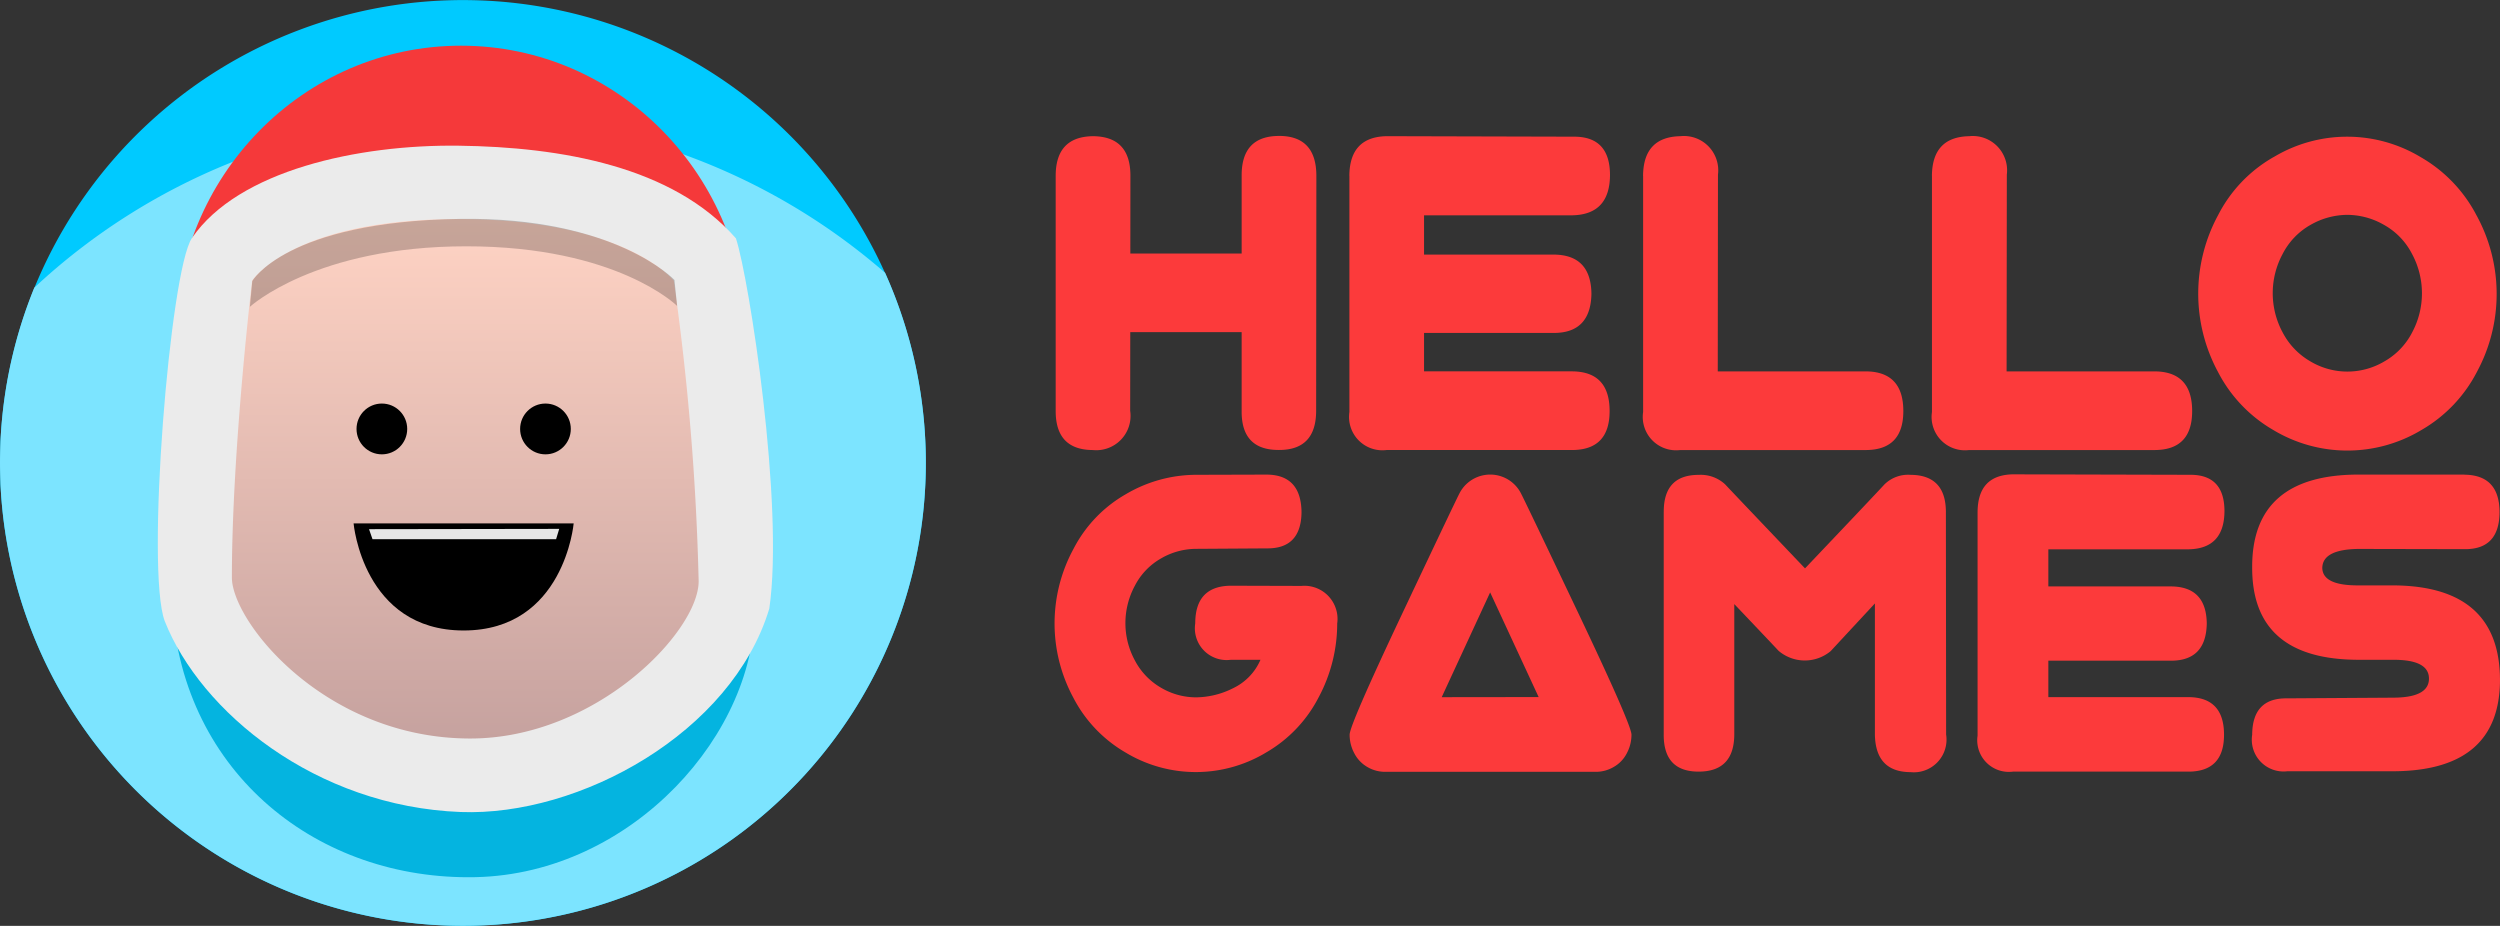
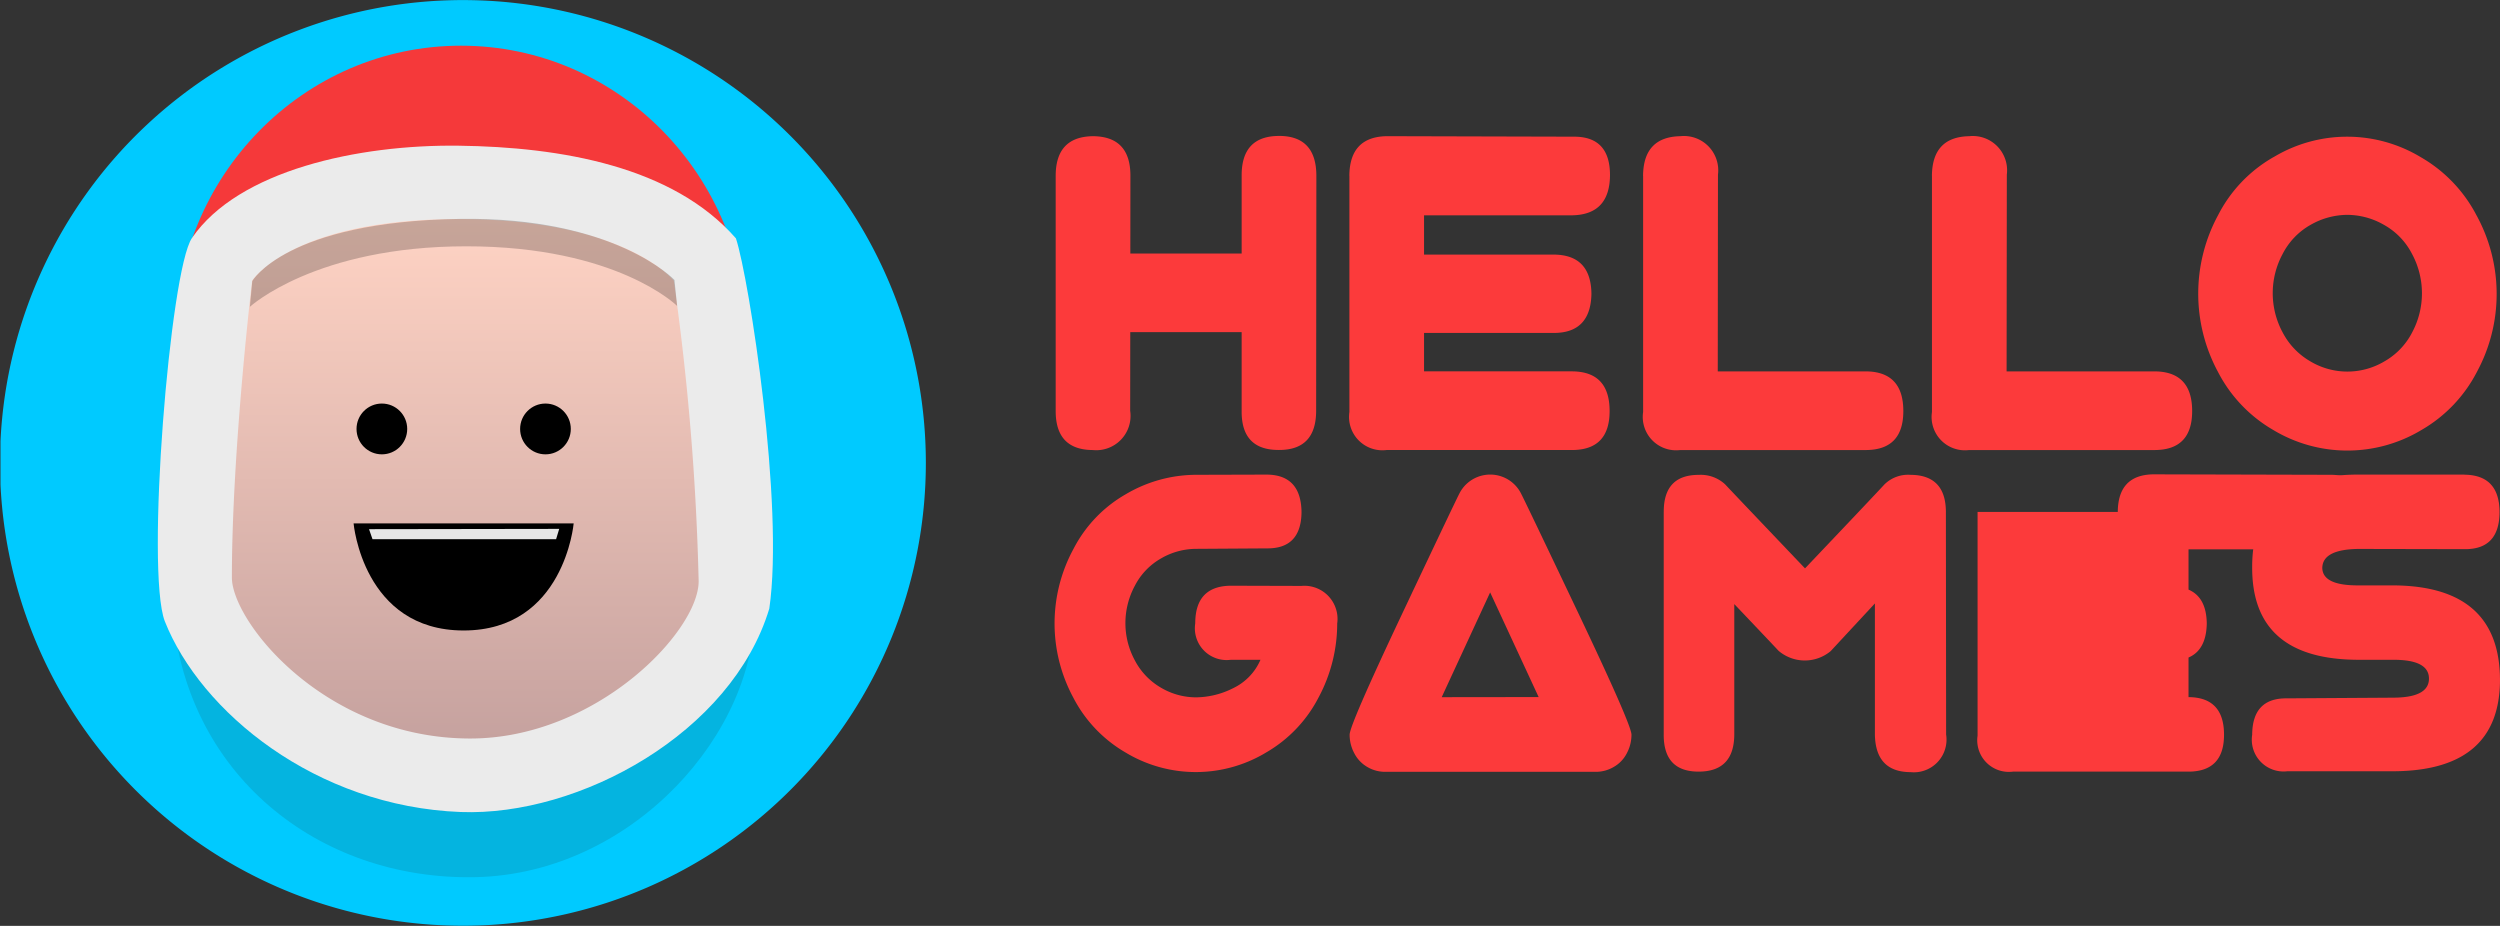
<svg xmlns="http://www.w3.org/2000/svg" width="144.016" height="53.335" viewBox="0 0 144.016 53.335">
  <rect x="0" y="0" width="144.016" height="53.335" fill="#333333" stroke="none" />
  <defs>
    <style>.a{fill:#00caff;}.b{fill:#7ce4ff;}.c{fill:#f5393a;}.d{fill:#04b4e0;}.d,.e,.f,.g,.h{fill-rule:evenodd;}.e{fill:#ebebeb;}.f{fill:url(#a);}.h{fill:#e6e6e6;}.i{opacity:0.22;}.j{fill:#fc3a3b;}</style>
    <linearGradient id="a" x1="0.5" y1="1" x2="0.5" gradientUnits="objectBoundingBox">
      <stop offset="0" stop-color="#c6a29f" />
      <stop offset="1" stop-color="#ffd3c4" />
    </linearGradient>
  </defs>
  <path class="a" d="M54.706,26.667A26.668,26.668,0,0,0,1.4,25.408v2.517a26.668,26.668,0,0,0,53.306-1.259Z" transform="translate(-1.371)" />
-   <path class="b" d="M26.667,369.909a26.681,26.681,0,0,0,24.322-37.618,36.613,36.613,0,0,0-49.014.855,26.689,26.689,0,0,0,24.692,36.763Z" transform="translate(0 -316.574)" />
  <g transform="translate(9.091 2.632)">
    <g transform="translate(1.009)">
      <ellipse class="c" cx="16.454" cy="16.818" rx="16.454" ry="16.818" />
    </g>
    <g transform="translate(0.801 9.99)">
      <path class="d" d="M509.064,628.887c-.214-7.425-5.193-18.64-5.193-18.64s-2.659-3.547-11.846-3.547-11.363,3.547-11.363,3.547-5.628,11.442-5.145,18.761c.637,9.647,8.413,15.794,17.475,15.6C502.035,644.411,509.277,636.231,509.064,628.887Z" transform="translate(-475.489 -606.7)" />
    </g>
    <g transform="translate(0 5.758)">
      <g transform="translate(0 0)">
        <path class="e" d="M470.284,408.613c-3.616-4.138-10.055-5.263-15.971-5.338-5.781-.075-12.7,1.419-15.366,5.32-1.263,1.845-2.675,19.177-1.564,22.075,2.064,5.214,8.688,10.67,17.047,10.989,6.834.26,15.62-4.56,17.777-11.719C473.074,424,471.044,410.914,470.284,408.613Z" transform="translate(-436.981 -403.272)" />
      </g>
    </g>
    <g transform="translate(4.271 9.988)">
      <path class="f" d="M667.752,610.149s-2.784-3.549-12.4-3.549-11.889,3.549-11.889,3.549-1.167,9.761-1.167,17.1c0,2.546,5.361,9.274,13.735,9.274,7.24,0,13.154-6.156,13.154-9.062A147.01,147.01,0,0,0,667.752,610.149Z" transform="translate(-642.3 -606.6)" />
    </g>
    <g transform="translate(11.447 20.615)">
      <ellipse cx="1.46" cy="1.463" rx="1.46" ry="1.463" />
    </g>
    <g transform="translate(20.871 20.615)">
      <g transform="translate(0)">
        <ellipse cx="1.46" cy="1.463" rx="1.46" ry="1.463" />
      </g>
    </g>
    <g transform="translate(11.278 27.52)">
      <path class="g" d="M979.1,1449.3s.543,6.168,6.339,6.168,6.339-6.168,6.339-6.168Z" transform="translate(-979.1 -1449.3)" />
    </g>
    <g transform="translate(12.167 27.84)">
      <path class="h" d="M1021.8,1464.712l.2.576,10.577,0,.179-.593Z" transform="translate(-1021.8 -1464.7)" />
    </g>
    <g class="i" transform="translate(5.303 9.974)">
      <path class="g" d="M716.359,609.435s-3.441-3.657-12.368-3.518c-10.036.156-11.952,3.585-11.952,3.585l-.139,1.481s3.774-3.487,12.466-3.487,12.147,3.435,12.147,3.435Z" transform="translate(-691.9 -605.913)" />
    </g>
  </g>
  <g transform="translate(60.75 7.831)">
    <path class="j" d="M2924.221,1315.319a7.679,7.679,0,0,0-3.035,3.168,9,9,0,0,0-.012,8.55,7.784,7.784,0,0,0,3.01,3.168,7.838,7.838,0,0,0,8.107,0,7.769,7.769,0,0,0,3.017-3.168,9.014,9.014,0,0,0,1.074-4.259,1.91,1.91,0,0,0-2.07-2.166l-4.075-.012q-2.032.028-2.033,2.166a1.831,1.831,0,0,0,2.058,2.1h1.7a3.23,3.23,0,0,1-1.575,1.637,4.837,4.837,0,0,1-2.135.528,3.983,3.983,0,0,1-2.032-.562,3.91,3.91,0,0,1-1.5-1.577,4.487,4.487,0,0,1-.539-2.139,4.535,4.535,0,0,1,.545-2.153,3.813,3.813,0,0,1,1.517-1.577,4.034,4.034,0,0,1,2.014-.547l4.063-.027q1.982.028,2.006-2.084-.025-2.153-2.006-2.166l-4.09.012A7.993,7.993,0,0,0,2924.221,1315.319Z" transform="translate(-2920.1 -1294.69)" />
    <path class="j" d="M3751.109,1330.636a2.013,2.013,0,0,0,1-.275,1.894,1.894,0,0,0,.761-.788,2.276,2.276,0,0,0,.272-1.076q0-.562-3.054-6.984t-3.32-6.932a1.99,1.99,0,0,0-3.528,0q-.265.509-3.3,6.932t-3.035,6.984a2.273,2.273,0,0,0,.272,1.076,1.92,1.92,0,0,0,.755.788,2,2,0,0,0,1,.275Zm-8.9-4.3L3745,1320.3l2.794,6.029Z" transform="translate(-3719.908 -1294.005)" />
    <path class="j" d="M4606.7,1316.924v12.834q-.012,2.153,2.033,2.139,2.019-.012,2.032-2.139v-7.512q2.032,2.138,2.553,2.694a2.329,2.329,0,0,0,3,.015q.5-.54,2.547-2.746v7.552q.037,2.153,2.045,2.166a1.883,1.883,0,0,0,2.058-2.166l-.013-12.834q-.012-2.113-2.032-2.126a1.942,1.942,0,0,0-1.511.555q-.508.556-4.573,4.833-4.115-4.319-4.6-4.839a2.063,2.063,0,0,0-1.517-.547q-2.021-.006-2.02,2.122Z" transform="translate(-4571.609 -1295.278)" />
-     <path class="j" d="M5475.9,1315.566v12.888a1.821,1.821,0,0,0,2.033,2.072h10.158q2.007-.028,2.006-2.126,0-2.153-2.045-2.166h-8.076v-8.515h8.088q2.056-.041,2.058-2.22-.012-2.044-1.906-2.072l-10.288-.027q-2.013.041-2.028,2.166Zm3.2,8.569h7.945q2.019,0,2.058-2.139-.025-2.125-2.058-2.139h-7.96q-1.994.028-2,2.166t2.02,2.112Z" transform="translate(-5422.729 -1293.906)" />
+     <path class="j" d="M5475.9,1315.566v12.888a1.821,1.821,0,0,0,2.033,2.072h10.158q2.007-.028,2.006-2.126,0-2.153-2.045-2.166v-8.515h8.088q2.056-.041,2.058-2.22-.012-2.044-1.906-2.072l-10.288-.027q-2.013.041-2.028,2.166Zm3.2,8.569h7.945q2.019,0,2.058-2.139-.025-2.125-2.058-2.139h-7.96q-1.994.028-2,2.166t2.02,2.112Z" transform="translate(-5422.729 -1293.906)" />
    <path class="j" d="M6248.516,1314.1h-6.108q-6.107.013-6.108,5.307v.067q0,5.28,6.108,5.295h1.993q2.082-.012,2.083,1.082t-2.058,1.1l-6.121.04q-1.994-.028-2.005,2.1a1.829,1.829,0,0,0,2.02,2.1h6.108q6.148-.028,6.147-5.28-.025-5.4-6.16-5.428h-1.993q-2.057.012-2.083-1,.012-1.07,2.07-1.1l6.185.013q1.957-.012,1.956-2.153-.016-2.122-2.035-2.137Z" transform="translate(-6167.31 -1294.592)" />
    <path class="j" d="M2936.071,376.4q-2.16,0-2.159,2.272v4.5h-7.487c-1.483-.008-2.216.784-2.216,2.3a1.975,1.975,0,0,0,2.218,2.23h7.485v4.558q-.012,2.231,2.132,2.23h.027q2.131,0,2.132-2.257l.013-13.562q-.016-2.269-2.145-2.272Zm-10.727.015q-2.144.028-2.145,2.286v13.548q0,2.231,2.133,2.245a1.977,1.977,0,0,0,2.159-2.257l.013-13.548q0-2.259-2.16-2.274Z" transform="translate(-2923.135 -376.4)" />
    <path class="j" d="M3736.5,379.386v13.606a1.921,1.921,0,0,0,2.145,2.186h10.727q2.119-.028,2.118-2.245,0-2.272-2.159-2.286H3740.8v-8.989h8.54q2.172-.044,2.172-2.343-.012-2.159-2.012-2.187l-10.86-.029q-2.128.044-2.143,2.286Zm3.555,9.048h8.216q2.131,0,2.172-2.257-.028-2.244-2.172-2.257h-8.228q-2.106.028-2.118,2.286,0,2.241,2.13,2.228Z" transform="translate(-3719.516 -377.085)" />
    <path class="j" d="M4549.8,379.386v13.606a1.921,1.921,0,0,0,2.145,2.187h10.727q2.119-.028,2.118-2.245,0-2.272-2.159-2.286H4554.1l.012-11.332a1.977,1.977,0,0,0-2.172-2.216q-2.128.044-2.143,2.286Z" transform="translate(-4515.896 -377.085)" />
    <path class="j" d="M5349.6,379.386v13.606a1.921,1.921,0,0,0,2.145,2.187h10.727q2.118-.028,2.117-2.245,0-2.272-2.159-2.286H5353.9l.013-11.332a1.977,1.977,0,0,0-2.172-2.216q-2.128.044-2.143,2.286Z" transform="translate(-5299.057 -377.085)" />
    <path class="j" d="M6091.05,379.671a8.085,8.085,0,0,0-3.2,3.345,9.506,9.506,0,0,0-.012,9.027,8.211,8.211,0,0,0,3.177,3.345,8.281,8.281,0,0,0,8.561,0,8.214,8.214,0,0,0,3.185-3.345,9.43,9.43,0,0,0-.033-9.027,8.262,8.262,0,0,0-3.218-3.345,8.215,8.215,0,0,0-8.455,0Zm4.257,3.331a4.269,4.269,0,0,1,2.1.578,4,4,0,0,1,1.608,1.664,4.781,4.781,0,0,1,.013,4.529,4.037,4.037,0,0,1-1.589,1.664,4.165,4.165,0,0,1-4.284,0,4.128,4.128,0,0,1-1.589-1.664,4.761,4.761,0,0,1,.006-4.529,4.029,4.029,0,0,1,1.6-1.664,4.3,4.3,0,0,1,2.129-.578Z" transform="translate(-6020.822 -378.456)" />
  </g>
</svg>